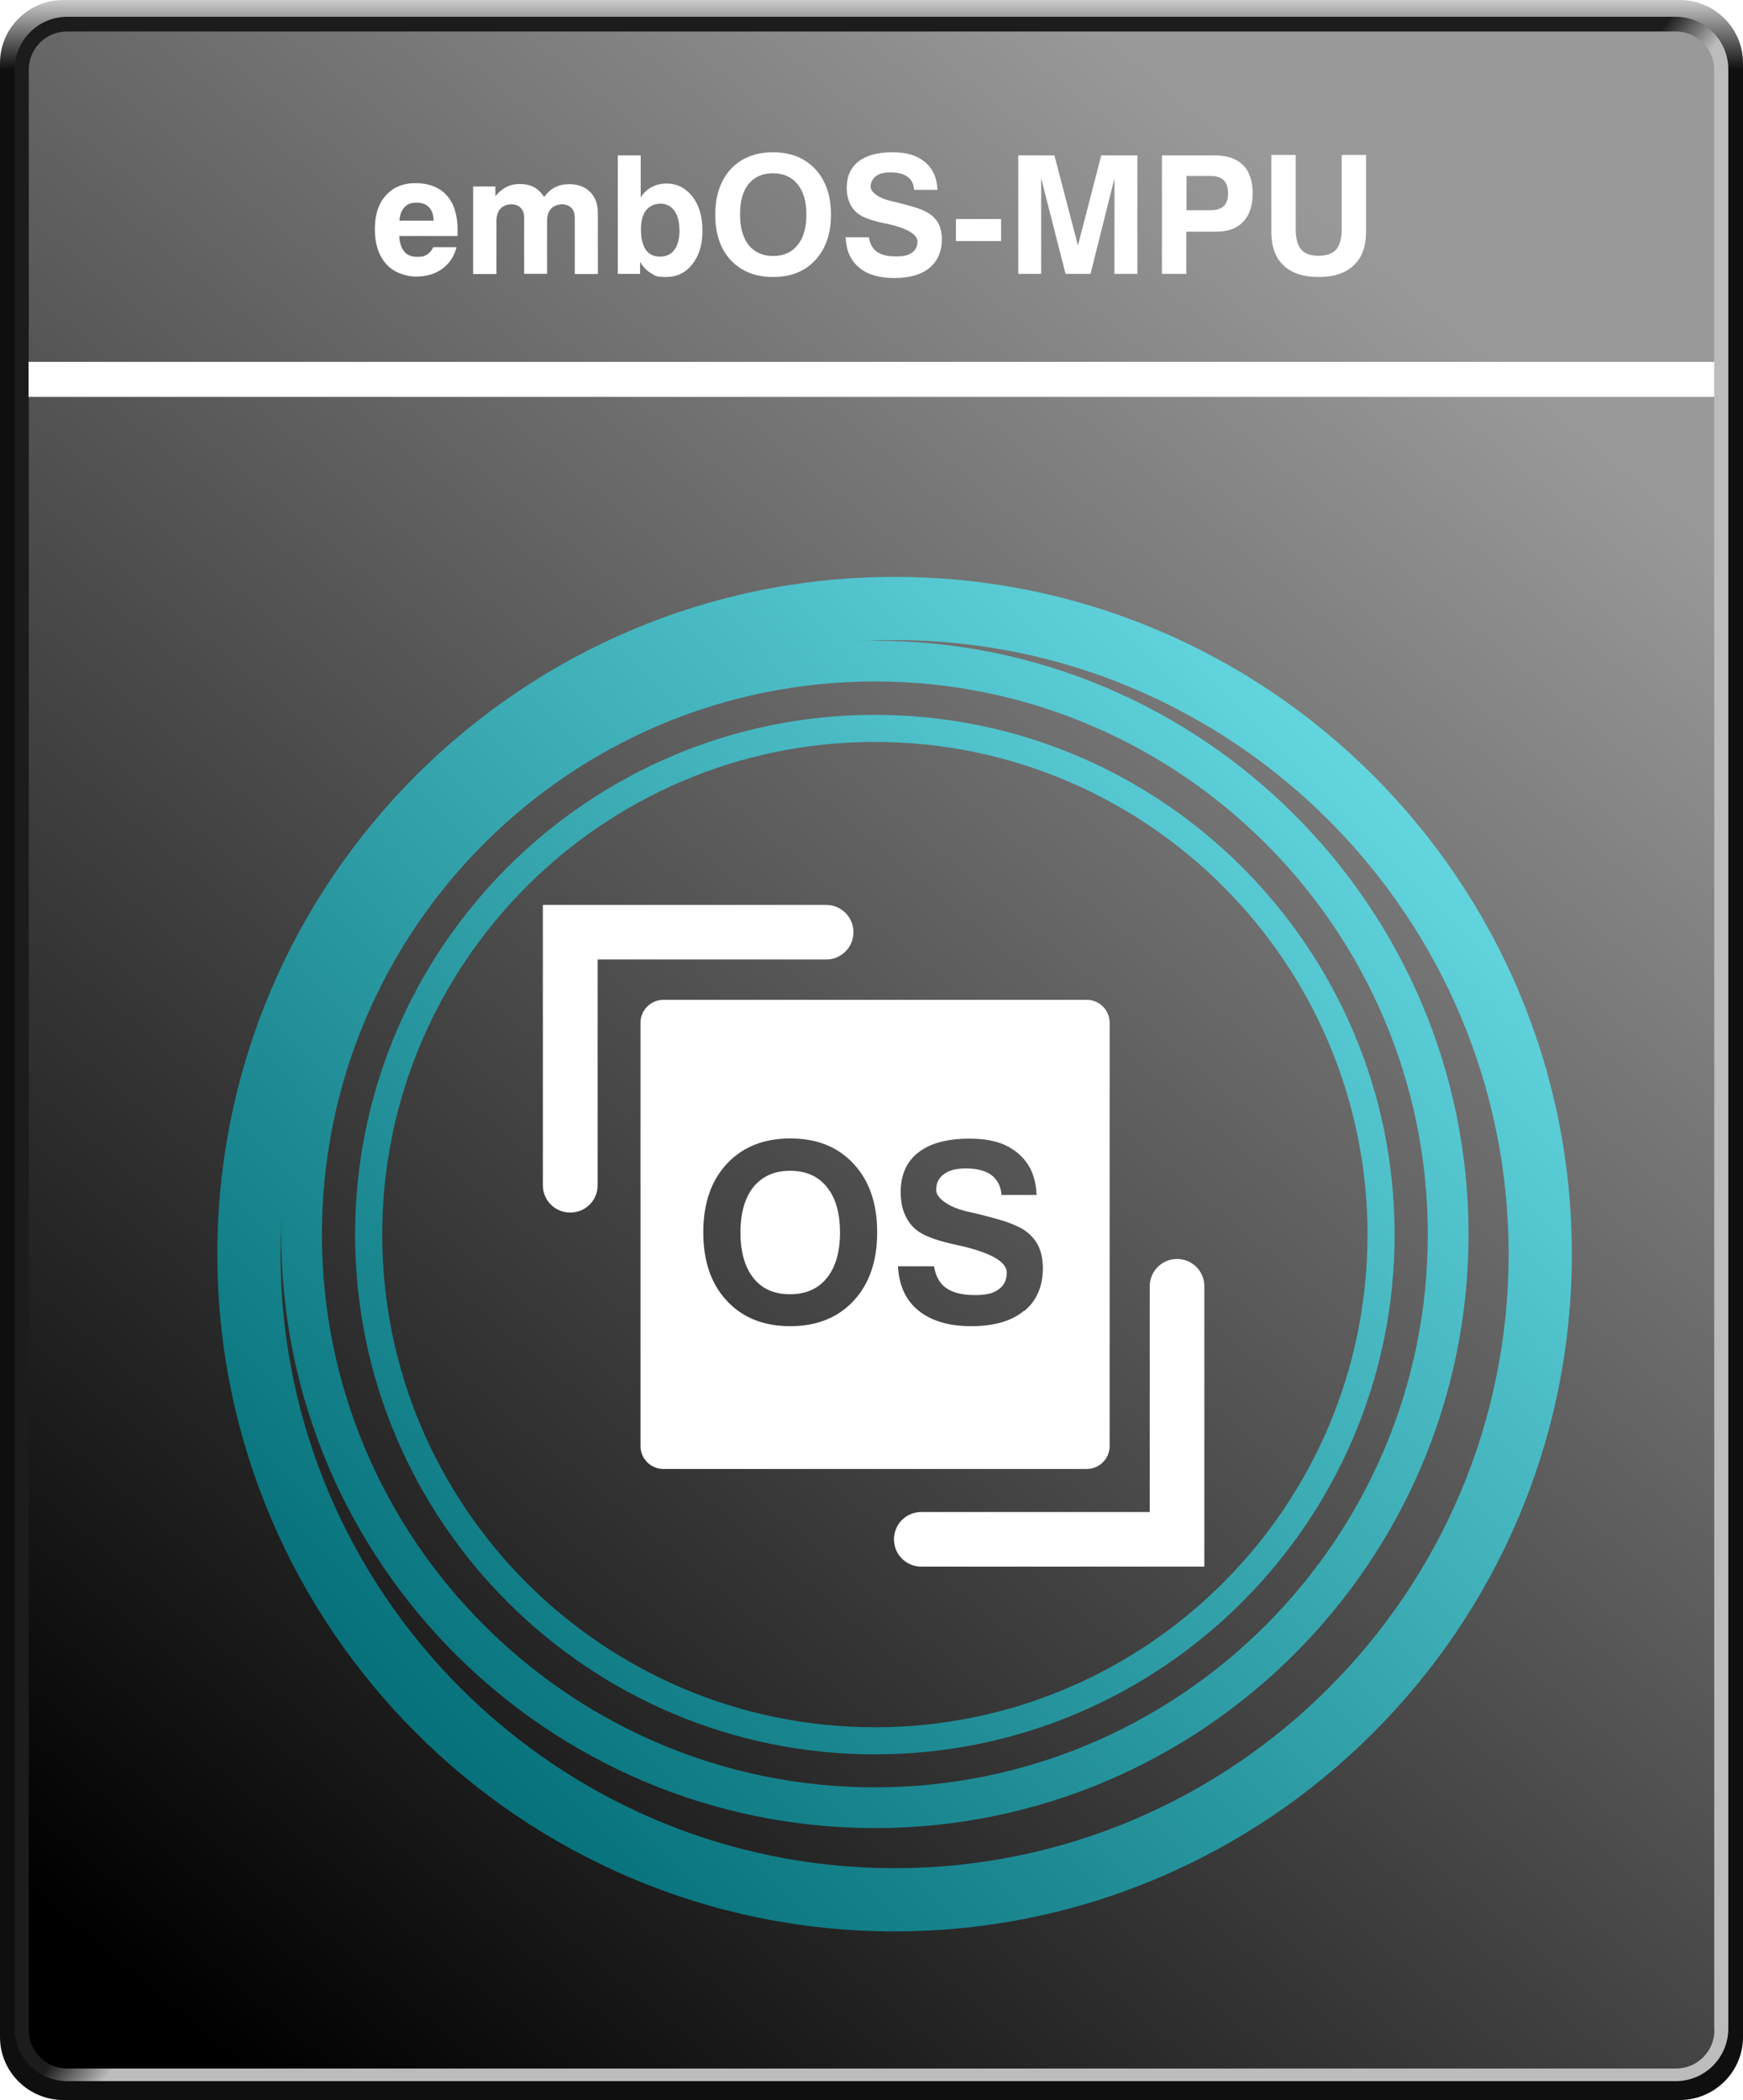
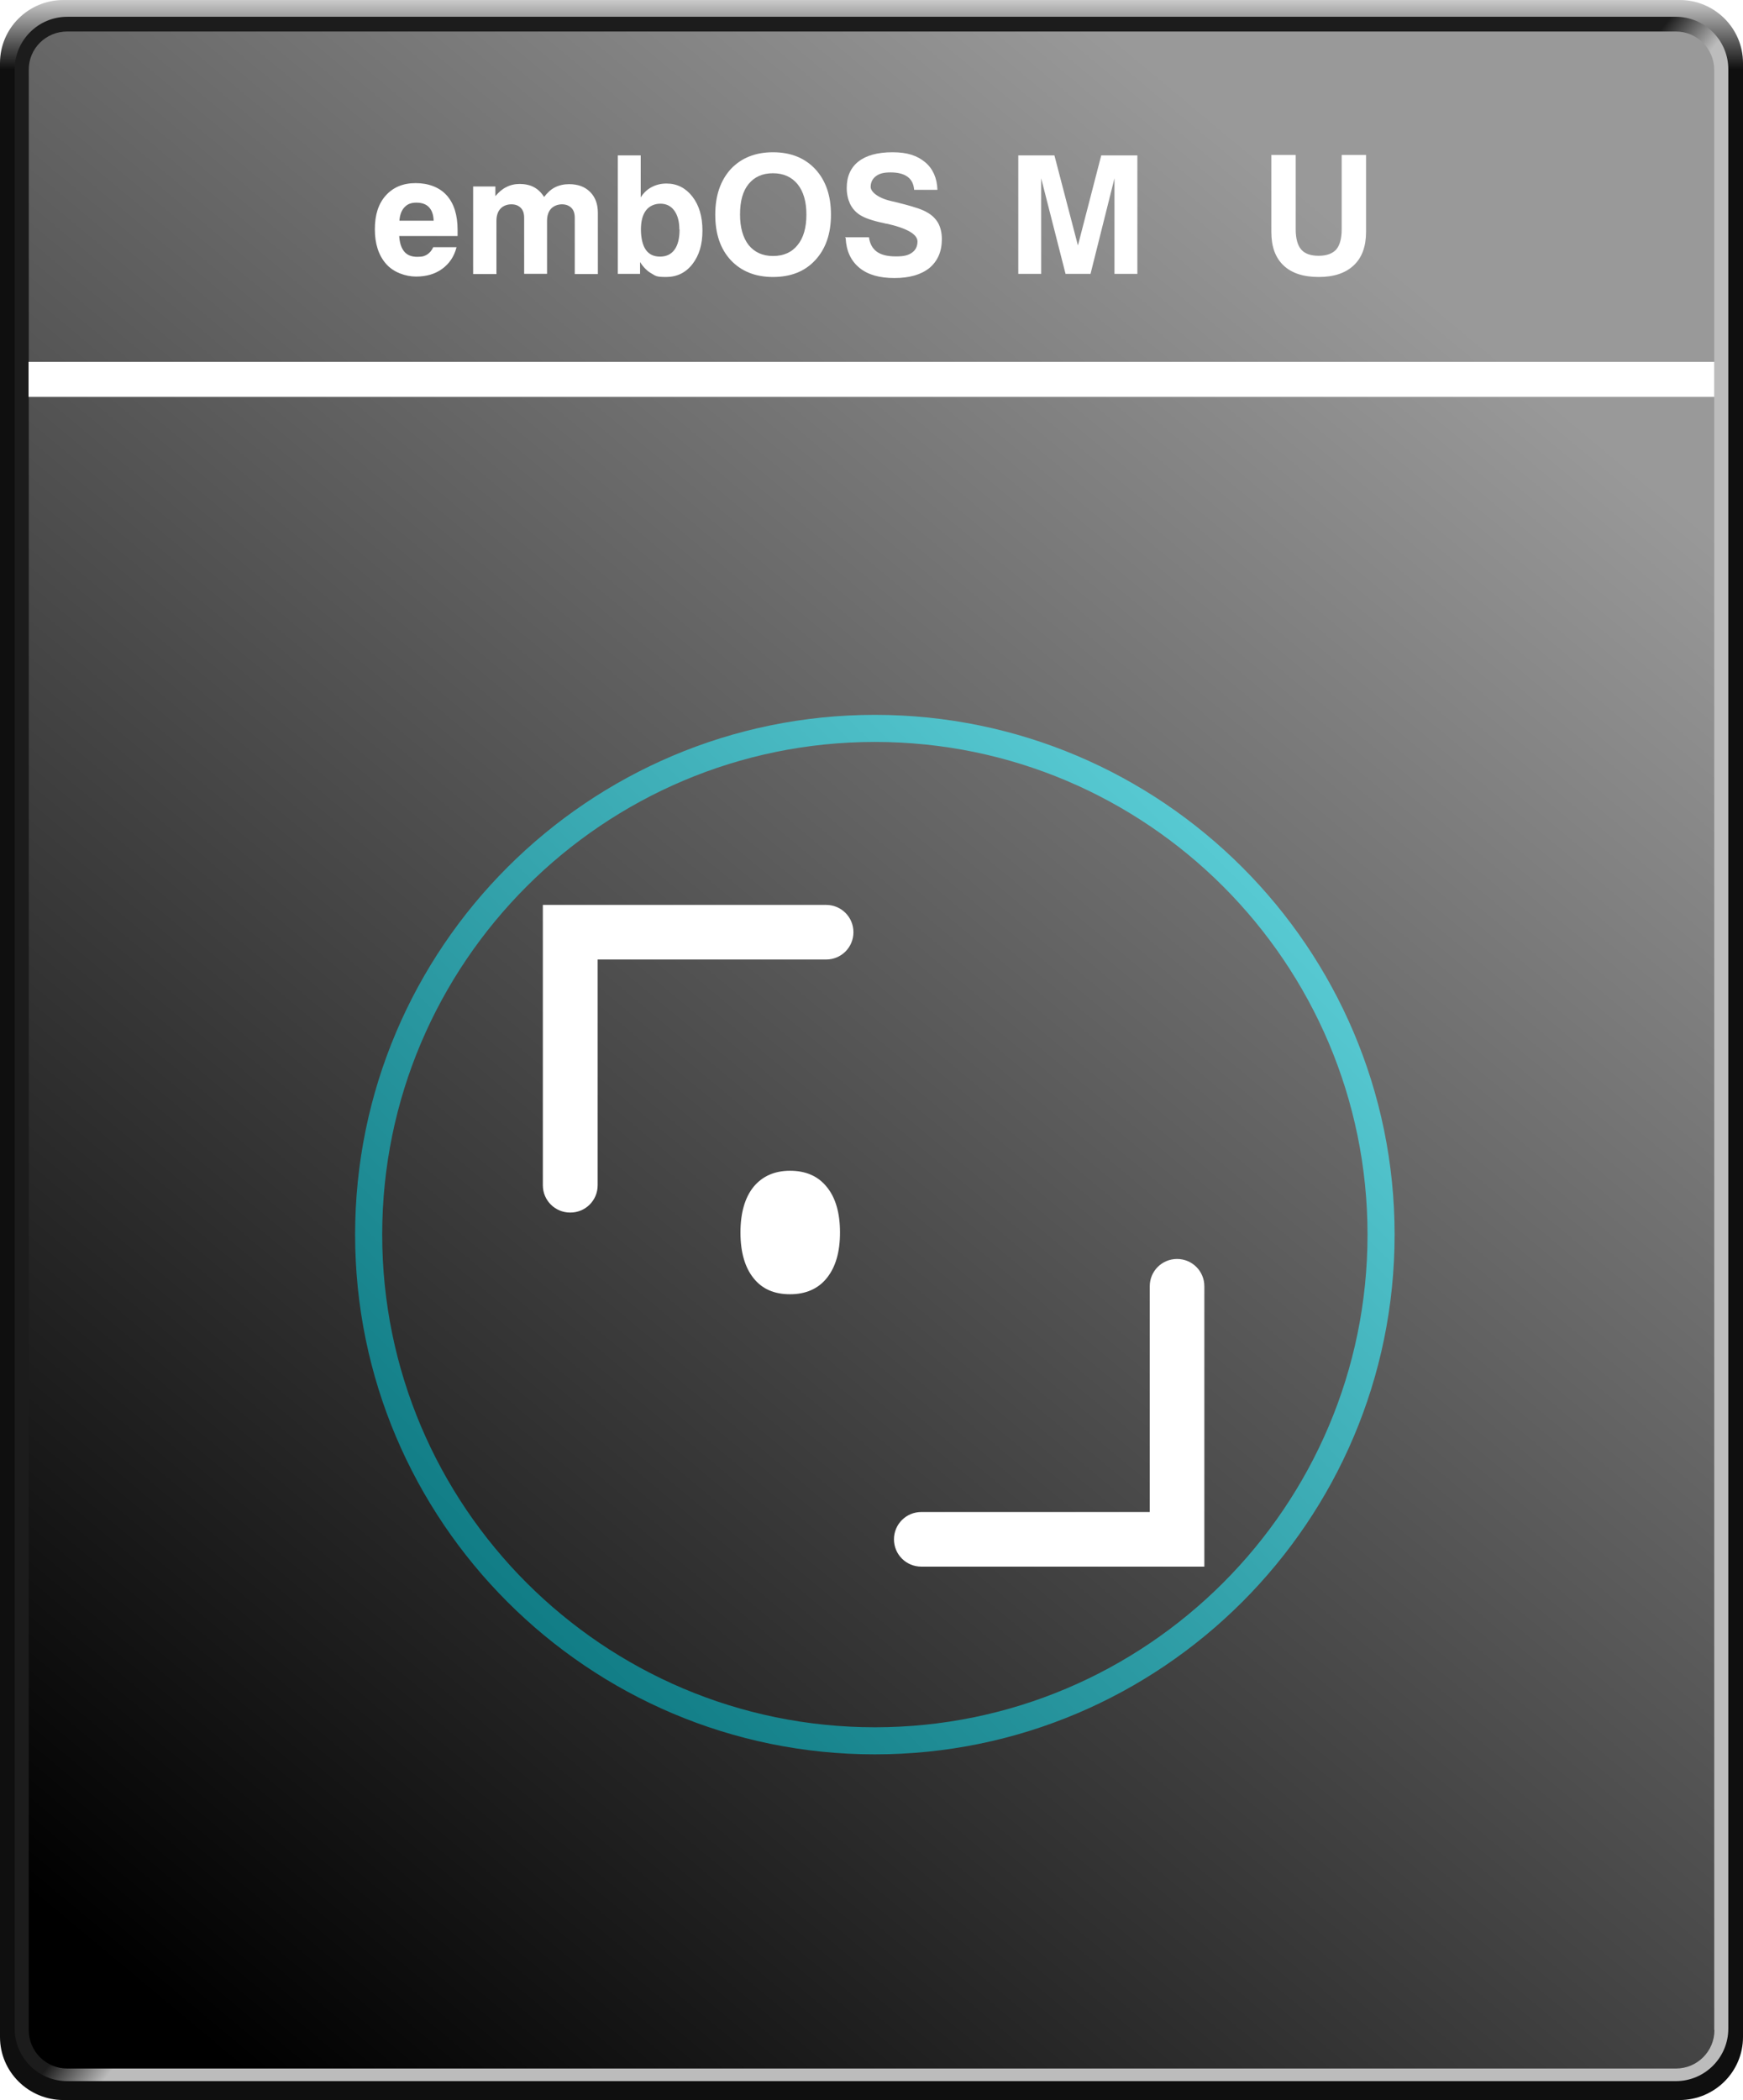
<svg xmlns="http://www.w3.org/2000/svg" xmlns:xlink="http://www.w3.org/1999/xlink" width="830" height="1000" viewBox="0 0 830 1000">
  <defs>
    <linearGradient id="b" x1="415" y1="78" x2="415" y2="111.1" gradientTransform="translate(0 -78)" gradientUnits="userSpaceOnUse">
      <stop offset="0" stop-color="#cbcbcb" />
      <stop offset="1" stop-color="#0f0f0f" />
    </linearGradient>
    <linearGradient id="d" x1="409.7" y1="573.3" x2="429.4" y2="588.9" gradientTransform="translate(0 -78)" gradientUnits="userSpaceOnUse">
      <stop offset="0" stop-color="#1c1c1c" />
      <stop offset="1" stop-color="#bcbcbc" />
    </linearGradient>
    <linearGradient id="e" x1="700.8" y1="235.7" x2="52.1" y2="1012.8" gradientTransform="translate(0 -78)" gradientUnits="userSpaceOnUse">
      <stop offset="0" stop-color="#999" />
      <stop offset="1" stop-color="#000" />
    </linearGradient>
    <linearGradient id="g" x1="644.6" y1="359.9" x2="194.6" y2="809.8" gradientUnits="userSpaceOnUse">
      <stop offset="0" stop-color="#62d5de" />
      <stop offset="1" stop-color="#07727b" />
    </linearGradient>
    <filter id="h" filterUnits="userSpaceOnUse">
      <feOffset dx="9.4" dy="9.4" />
      <feGaussianBlur result="i" stdDeviation="16.6" />
      <feFlood flood-color="#1d1d1b" flood-opacity=".5" />
      <feComposite in2="i" operator="in" />
      <feComposite in="SourceGraphic" />
    </filter>
    <linearGradient id="j" x1="644.3" y1="360.2" x2="194.3" y2="810.1" xlink:href="#g" />
    <linearGradient id="k" x1="644.3" y1="360.2" x2="194.3" y2="810.1" xlink:href="#g" />
  </defs>
  <g id="a">
    <path id="c" d="m830,970c0,16.6-13.6,30-30.2,30H30.2c-16.6,0-30.2-13.4-30.2-30V30C0,13.4,13.6,0,30.2,0h769.7c16.5,0,30.1,13.4,30.1,30v940Z" style="fill:url(#b); fill-rule:evenodd;" />
    <path d="m823,966c0,13.8-11.2,25-25,25H32c-13.8,0-25-11.2-25-25V33c0-13.8,11.2-25,25-25h766c13.8,0,25,11.2,25,25v933Z" style="fill:url(#d); fill-rule:evenodd;" />
    <path d="m816.4,966.7c0,10.1-8.2,18.3-18.3,18.3H32c-10.1,0-18.3-8.2-18.3-18.3V33.3c-.1-10.1,8.1-18.3,18.3-18.3h766c10.1,0,18.3,8.2,18.3,18.3v933.4h.1Z" style="fill:url(#e); fill-rule:evenodd;" />
  </g>
  <g id="f">
    <rect x="13.6" y="172.3" width="802.7" height="16.7" style="fill:#fff;" />
    <path d="m206.3,117.7h11.1c-1.1,4.4-3.4,7.8-6.8,10.3-3.4,2.5-7.6,3.7-12.5,3.7s-10.8-2-14.3-6.1c-3.5-4-5.3-9.5-5.3-16.4s1.7-12.2,5.2-16.1c3.5-3.9,8.2-5.9,14.2-5.9s11.3,1.9,14.8,5.8,5.2,9.4,5.2,16.5,0,1.4,0,1.8c0,.4,0,.8,0,1.1h-27.8c.2,3.3,1,5.7,2.4,7.4,1.4,1.7,3.5,2.5,6.2,2.5s3.5-.4,4.7-1.1c1.2-.8,2.2-1.9,2.9-3.5Zm-16.2-12.6h16.4c-.1-2.8-.8-4.9-2.2-6.4-1.4-1.5-3.4-2.2-6-2.2s-4.3.7-5.7,2.2c-1.4,1.5-2.2,3.6-2.4,6.4Z" style="fill:#fff;" />
    <path d="m225.3,130.4v-41.6h10.6v4.6c1.6-1.9,3.3-3.4,5.2-4.3,1.9-1,4-1.5,6.4-1.5s4.9.5,6.7,1.5c1.9,1,3.5,2.5,4.9,4.7,1.5-2,3.2-3.6,5.2-4.6,2-1,4.2-1.5,6.7-1.5,4.2,0,7.5,1.2,10,3.7s3.7,5.8,3.7,10v29.1h-11v-26.8c0-2-.5-3.6-1.6-4.7-1.1-1.1-2.6-1.7-4.5-1.7s-3.9.7-5.2,2.1c-1.3,1.4-1.9,3.4-1.9,5.8v25.2h-10.9v-26.7c0-2-.5-3.6-1.6-4.7-1.1-1.1-2.5-1.7-4.5-1.7s-3.9.7-5.2,2.1-1.9,3.4-1.9,5.9v25.2h-11Z" style="fill:#fff;" />
    <path d="m294.3,74h10.8v20c1.4-2.2,3.1-3.8,5.2-4.9,2.1-1.1,4.4-1.7,7.1-1.7,5,0,9.1,2.1,12.3,6.2,3.2,4.1,4.8,9.5,4.8,16.2s-1.6,11.9-4.8,16c-3.2,4.1-7.4,6.1-12.5,6.1s-5-.6-7-1.7c-2-1.1-3.8-2.9-5.4-5.4v5.6h-10.6v-56.4Zm29.2,35.3c0-3.8-.8-6.8-2.4-9-1.6-2.2-3.8-3.3-6.6-3.3s-5.3,1.1-6.9,3.2c-1.6,2.1-2.4,5.2-2.4,9.1s.8,7.5,2.3,9.6c1.5,2.2,3.8,3.3,6.8,3.3s5.3-1.1,6.9-3.3c1.6-2.2,2.4-5.4,2.4-9.6Z" style="fill:#fff;" />
    <path d="m340.6,102.2c0-9.1,2.5-16.3,7.4-21.7,5-5.3,11.7-8,20.1-8s15.1,2.7,20.1,8c5,5.4,7.5,12.6,7.5,21.7s-2.5,16.3-7.5,21.7c-5,5.4-11.7,8-20.1,8s-15.1-2.7-20.1-8c-5-5.4-7.4-12.6-7.4-21.7Zm11.8,0c0,6.2,1.4,11,4.1,14.5,2.8,3.4,6.6,5.2,11.6,5.2s8.9-1.7,11.7-5.2c2.8-3.4,4.2-8.3,4.2-14.5s-1.4-11-4.2-14.5c-2.8-3.4-6.7-5.2-11.7-5.2s-8.8,1.7-11.6,5.1c-2.8,3.4-4.1,8.2-4.1,14.5Z" style="fill:#fff;" />
    <path d="m402.4,113h11.4c.4,3.1,1.7,5.4,3.8,6.9,2.1,1.5,5.1,2.2,9.1,2.2s5.9-.6,7.6-1.8c1.7-1.2,2.6-3,2.6-5.3,0-3.4-4.9-6.3-14.7-8.5h-.3c-.3-.1-.7-.2-1.2-.3-5.3-1.1-9-2.4-11.3-3.9-2-1.3-3.5-3-4.6-5.2-1-2.2-1.6-4.7-1.6-7.6,0-5.5,1.9-9.7,5.6-12.6,3.7-2.9,9.1-4.4,16.2-4.4s11.7,1.6,15.5,4.7c3.7,3.1,5.7,7.5,5.9,13.2h-11.1c-.2-2.7-1.2-4.8-3.1-6.2-1.9-1.4-4.6-2.1-8.1-2.1s-5.4.6-7,1.8c-1.6,1.2-2.5,2.9-2.5,5.1s3.2,5.2,9.6,6.7c1.7.4,3.1.7,4.1,1,4.1,1,7,1.9,8.8,2.5,1.7.6,3.2,1.2,4.5,2,2.3,1.3,4,3,5.2,5.1,1.1,2.1,1.7,4.6,1.7,7.6,0,5.9-2,10.4-5.9,13.7-4,3.2-9.5,4.8-16.7,4.8s-12.7-1.6-16.7-4.9c-4-3.3-6.2-8-6.5-14.1Z" style="fill:#fff;" />
-     <path d="m455.2,114.8v-10.5h21.5v10.5h-21.5Z" style="fill:#fff;" />
    <path d="m484.9,130.4v-56.4h17.2l11.2,42.9,11.1-42.9h17.2v56.4h-10.9v-45.5l-11.4,45.5h-11.9l-11.6-45.5v45.5h-10.9Z" style="fill:#fff;" />
-     <path d="m564.9,110.3v20.1h-11.6v-56.4h25.1c5.9,0,10.4,1.5,13.5,4.6,3.1,3.1,4.6,7.6,4.6,13.5s-1.5,10.3-4.5,13.5c-3,3.2-7.2,4.7-12.8,4.7h-14.2Zm0-10.2h11.2c3,0,5.2-.6,6.6-1.9,1.4-1.3,2.1-3.4,2.1-6.2s-.7-4.7-2-6.1c-1.4-1.4-3.4-2.1-6-2.1h-11.8v16.3Z" style="fill:#fff;" />
    <path d="m605.3,73.8h11.7v35.4c0,4.4.9,7.6,2.6,9.6,1.7,2,4.5,3,8.3,3s6.6-1,8.4-3c1.7-2,2.6-5.2,2.6-9.6v-35.4h11.6v36.6c0,6.9-1.9,12.2-5.8,15.9-3.9,3.7-9.4,5.6-16.7,5.6s-12.9-1.8-16.8-5.5c-3.9-3.7-5.8-9-5.8-15.9v-36.6Z" style="fill:#fff;" />
-     <path d="m416.6,910.3c-177.8,0-322.5-144.7-322.5-322.5s144.7-322.5,322.5-322.5,322.5,144.7,322.5,322.5-144.7,322.5-322.5,322.5Zm0-614.9c-161.3,0-292.4,131.2-292.4,292.4s131.2,292.4,292.4,292.4,292.4-131.2,292.4-292.4-131.2-292.4-292.4-292.4Z" style="fill:url(#g); filter:url(#h);" />
-     <path d="m416.6,870.5c-155.9,0-282.7-126.8-282.7-282.7s126.8-282.7,282.7-282.7,282.7,126.8,282.7,282.7-126.8,282.7-282.7,282.7Zm0-546c-145.2,0-263.3,118.1-263.3,263.3s118.1,263.3,263.3,263.3,263.3-118.1,263.3-263.3-118.1-263.3-263.3-263.3Z" style="fill:url(#j);" />
    <path d="m416.6,835.4c-136.5,0-247.5-111-247.5-247.5s111-247.5,247.5-247.5,247.5,111,247.5,247.5-111,247.5-247.5,247.5Zm0-482.1c-129.3,0-234.6,105.2-234.6,234.6s105.2,234.6,234.6,234.6,234.6-105.2,234.6-234.6-105.2-234.6-234.6-234.6Z" style="fill:url(#k);" />
    <path d="m271.5,577.4c-7.2,0-13-5.8-13-13v-133.5h134.9c7.2,0,13,5.8,13,13s-5.8,13-13,13h-108.8v107.5c0,7.2-5.8,13-13,13Z" style="fill:#fff;" />
    <path d="m573.6,746h-134.9c-7.2,0-13-5.8-13-13s5.8-13,13-13h108.8v-107.5c0-7.2,5.8-13,13-13s13,5.8,13,13v133.5Z" style="fill:#fff;" />
-     <path d="m517.5,476.1h-201.6c-6,0-10.9,4.9-10.9,10.9v201.6c0,6,4.9,10.9,10.9,10.9h201.6c6,0,10.9-4.9,10.9-10.9v-201.6c0-6-4.9-10.9-10.9-10.9Zm-111,143.3c-7.5,8.1-17.6,12.1-30.2,12.1s-22.7-4-30.2-12.1c-7.5-8-11.2-18.9-11.2-32.6s3.7-24.5,11.2-32.6c7.5-8,17.5-12.1,30.2-12.1s22.7,4,30.2,12.1c7.5,8.1,11.2,18.9,11.2,32.6s-3.7,24.5-11.2,32.6Zm81.1,4.8c-5.9,4.9-14.3,7.3-25.1,7.3s-19-2.5-25.1-7.4c-6.1-4.9-9.3-12-9.8-21.1h17.2c.7,4.6,2.6,8.1,5.7,10.3,3.1,2.2,7.7,3.4,13.6,3.4s8.9-.9,11.4-2.7c2.6-1.8,3.9-4.5,3.9-8,0-5.1-7.4-9.4-22.1-12.8-.2,0-.4,0-.5-.1-.4,0-1-.2-1.8-.4-7.9-1.7-13.5-3.7-16.9-5.8-3-1.9-5.3-4.5-6.8-7.7-1.6-3.2-2.4-7.1-2.4-11.5,0-8.2,2.8-14.6,8.4-18.9,5.6-4.4,13.7-6.6,24.3-6.6s17.6,2.3,23.2,7c5.6,4.7,8.5,11.3,8.8,19.8h-16.7c-.3-4.1-1.9-7.2-4.7-9.4-2.8-2.1-6.9-3.2-12.1-3.2s-8.1.9-10.6,2.7c-2.5,1.8-3.7,4.3-3.7,7.6s4.8,7.8,14.4,10.1c2.6.6,4.6,1.1,6.1,1.4,6.2,1.6,10.6,2.8,13.1,3.7,2.6.9,4.8,1.9,6.8,2.9,3.4,1.9,6,4.5,7.8,7.6,1.7,3.2,2.6,6.9,2.6,11.4,0,8.8-3,15.7-8.9,20.5Z" style="fill:#fff;" />
    <path d="m376.2,557.5c-7.4,0-13.2,2.6-17.4,7.7-4.1,5.1-6.2,12.4-6.2,21.7s2.1,16.6,6.2,21.7c4.1,5.2,9.9,7.7,17.4,7.7s13.4-2.6,17.5-7.7c4.2-5.2,6.3-12.4,6.3-21.7s-2.1-16.6-6.3-21.7c-4.2-5.2-10-7.7-17.5-7.7Z" style="fill:#fff;" />
  </g>
</svg>